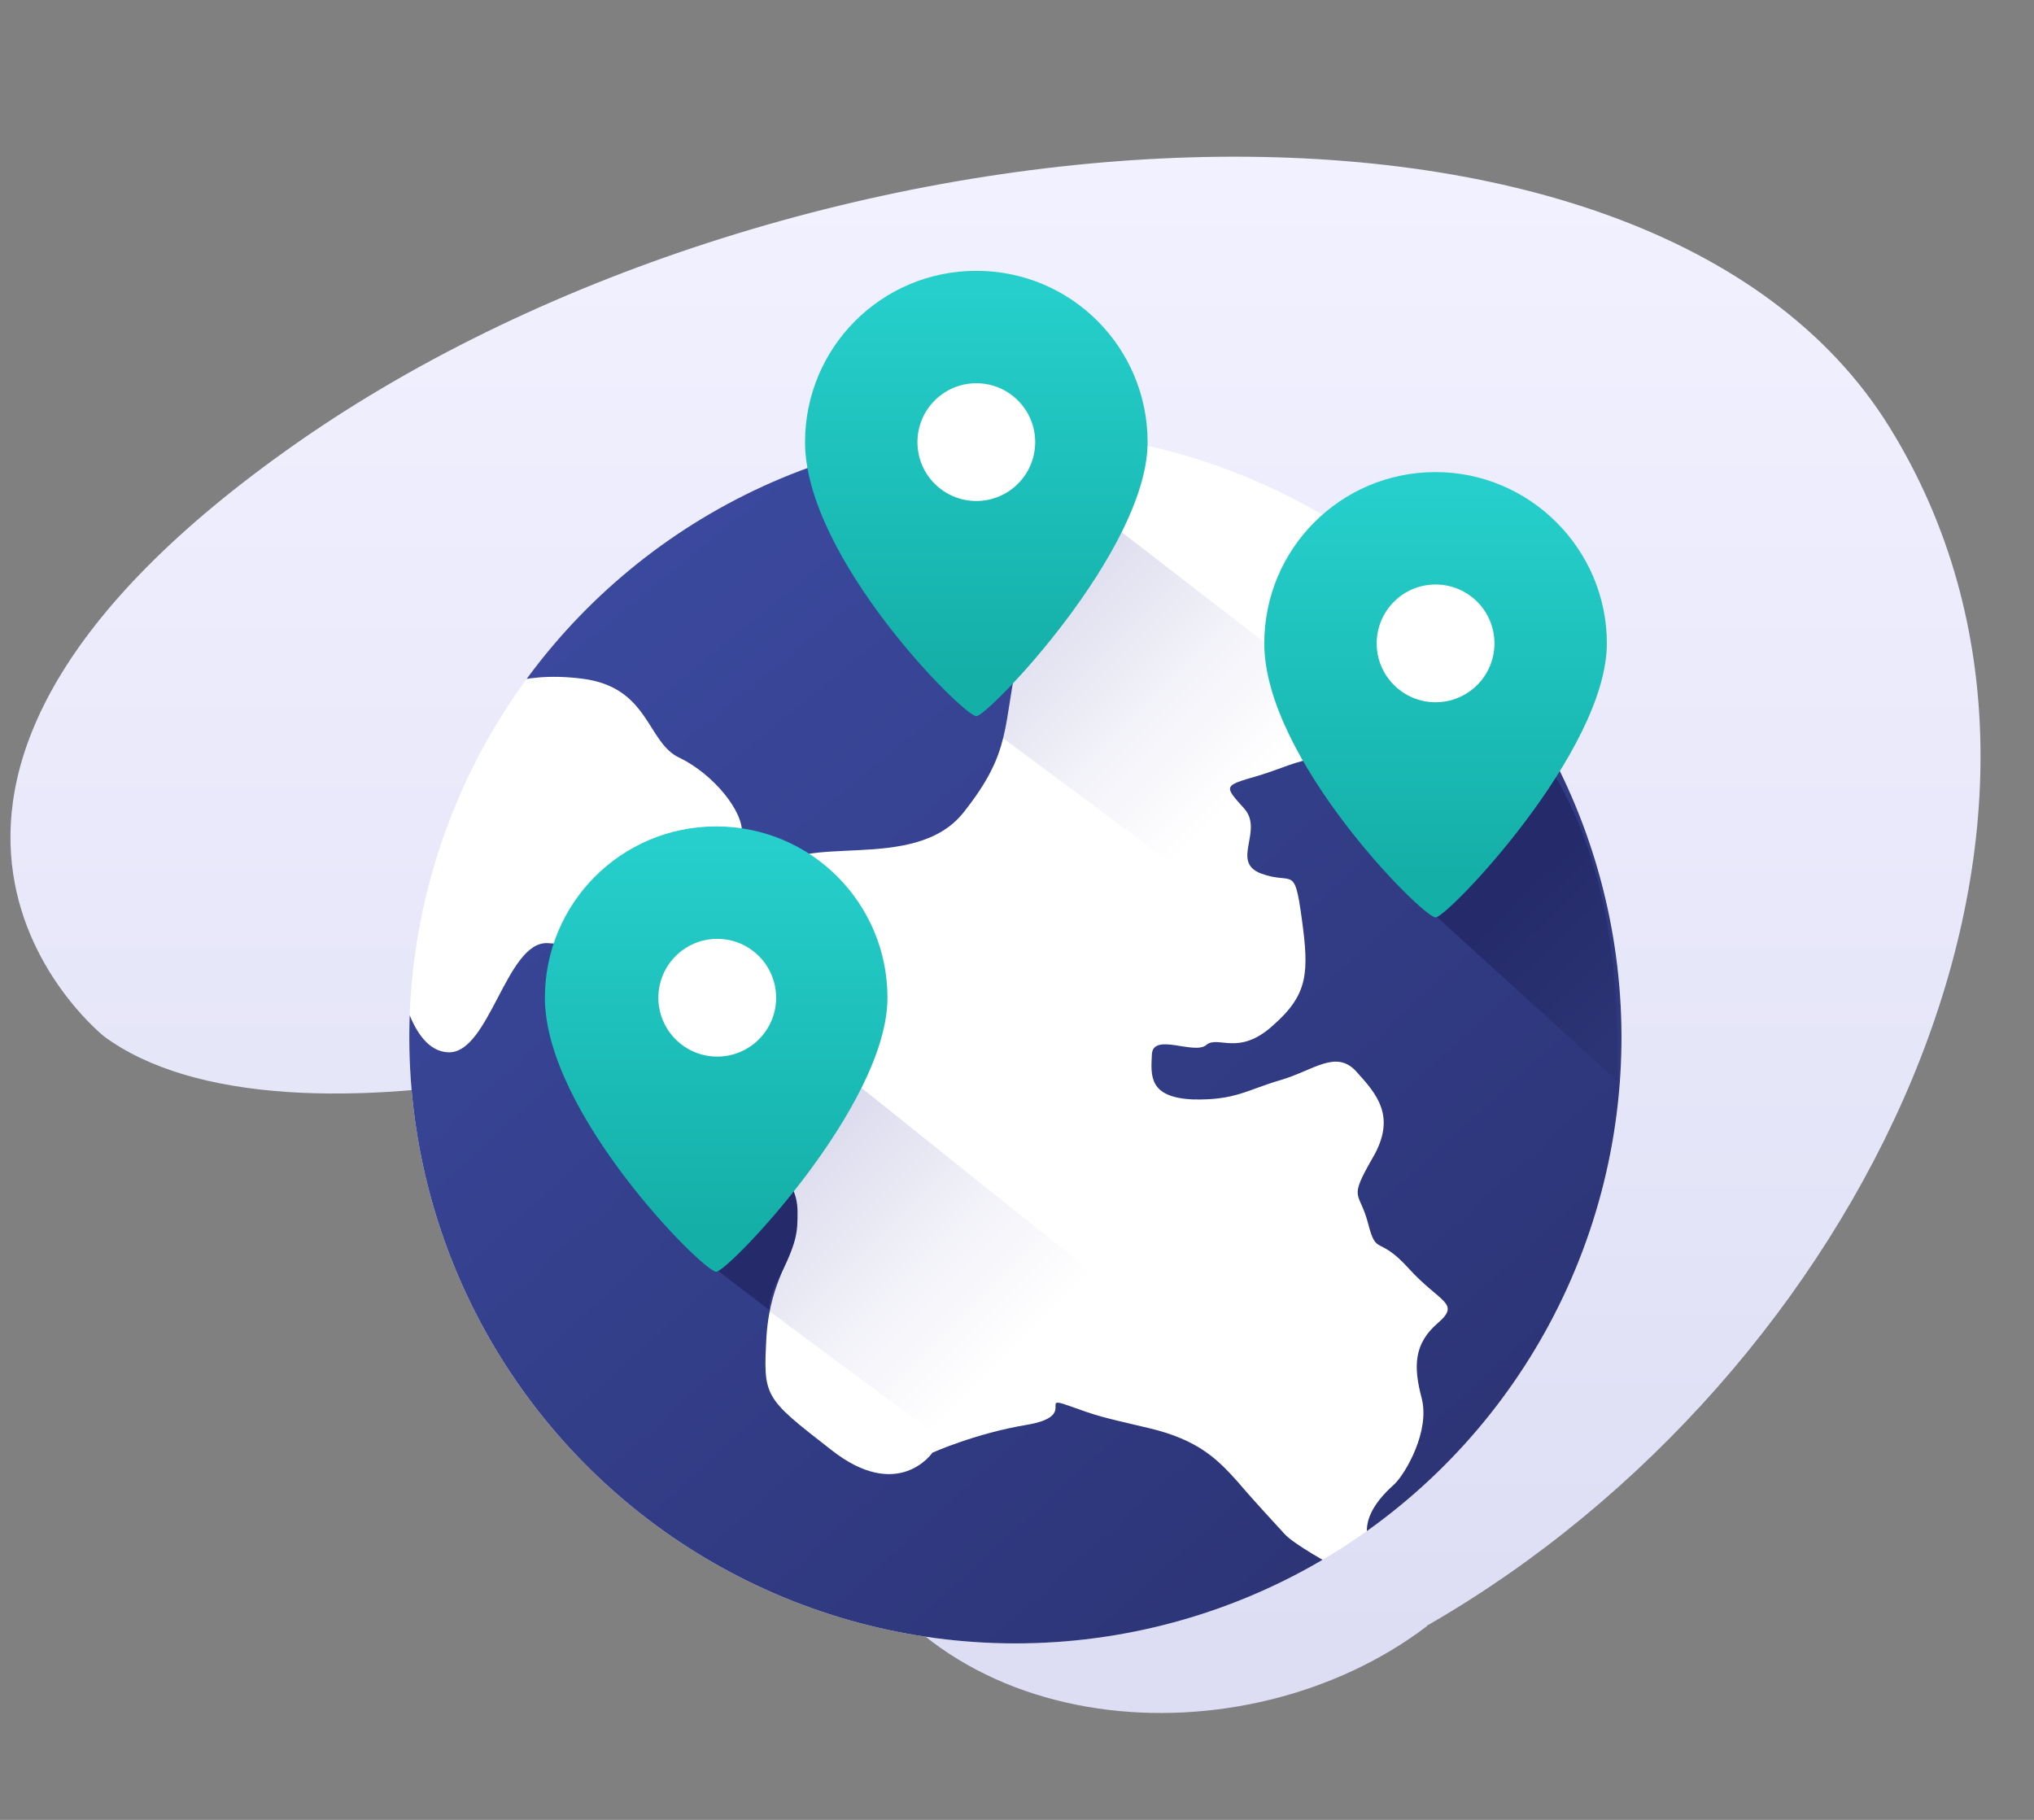
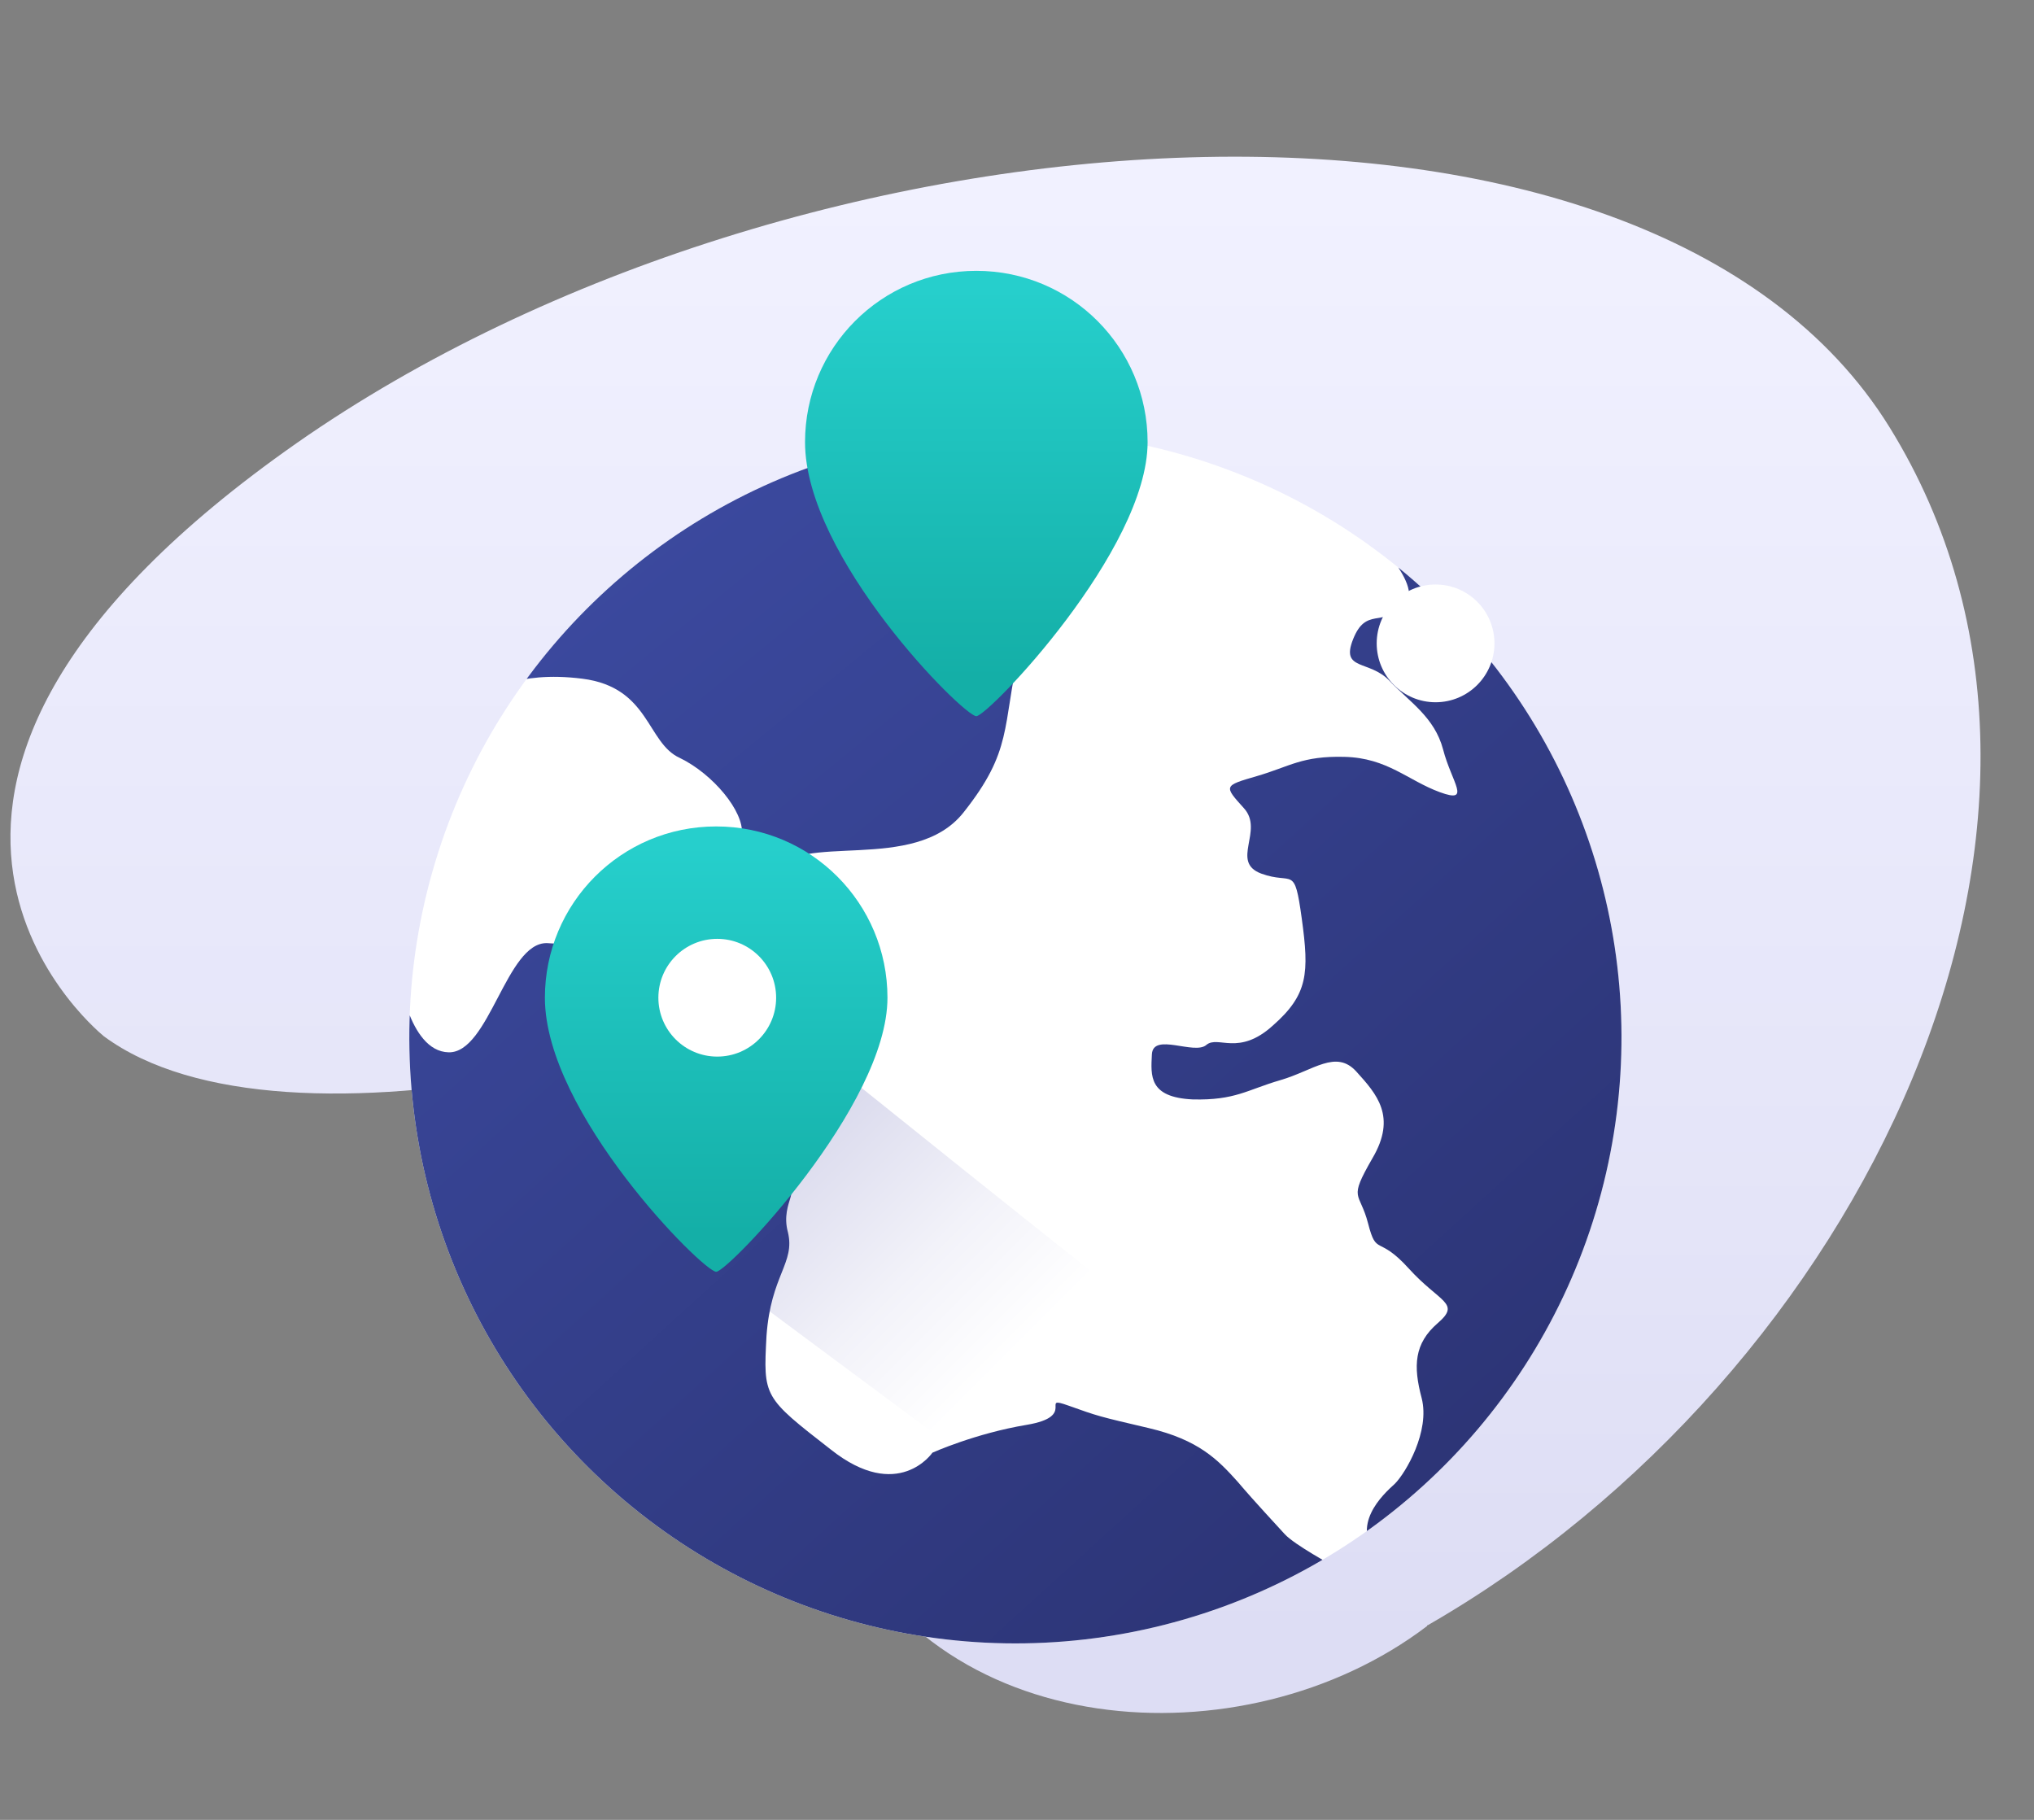
<svg xmlns="http://www.w3.org/2000/svg" xmlns:xlink="http://www.w3.org/1999/xlink" version="1.1" id="Слой_2" x="0px" y="0px" viewBox="0 0 190 170" style="enable-background:new 0 0 190 170;" xml:space="preserve">
  <rect x="0" y="0" width="190" height="170" fill="#808080" stroke="none" />
  <style type="text/css">
	.st0{fill-rule:evenodd;clip-rule:evenodd;fill:url(#SVGID_1_);}
	.st1{fill:#252B6A;}
	.st2{fill:url(#SVGID_2_);}
	.st3{fill:url(#SVGID_3_);}
	.st4{fill:url(#SVGID_4_);}
	.st5{fill:#FFFFFF;}
	.st6{fill:url(#SVGID_5_);}
	.st7{fill:#26CFCC;}
	.st8{fill:#78EAE4;}
	.st9{fill:url(#SVGID_6_);}
	.st10{fill-rule:evenodd;clip-rule:evenodd;fill:url(#SVGID_7_);}
	.st11{fill:url(#SVGID_8_);}
	.st12{fill:url(#SVGID_9_);}
	.st13{fill:url(#SVGID_10_);}
	.st14{fill-rule:evenodd;clip-rule:evenodd;fill:url(#SVGID_11_);}
	.st15{fill:url(#SVGID_12_);}
	.st16{fill:url(#SVGID_13_);}
	.st17{clip-path:url(#SVGID_15_);}
	.st18{fill:url(#SVGID_16_);}
	.st19{fill:url(#SVGID_17_);}
	.st20{fill:url(#SVGID_18_);}
	.st21{fill:url(#SVGID_19_);}
	.st22{fill:url(#SVGID_20_);}
	.st23{fill:url(#SVGID_21_);}
	.st24{fill:url(#SVGID_22_);}
	.st25{fill-rule:evenodd;clip-rule:evenodd;fill:url(#SVGID_23_);}
	.st26{fill:url(#SVGID_24_);}
	.st27{fill:url(#SVGID_25_);}
	.st28{fill:#DFDFEF;}
	.st29{fill:url(#SVGID_26_);}
	.st30{fill:url(#SVGID_27_);}
	.st31{fill:url(#SVGID_28_);}
	.st32{fill:#2C3475;}
	.st33{fill:url(#SVGID_29_);}
	.st34{fill-rule:evenodd;clip-rule:evenodd;fill:url(#SVGID_30_);}
	.st35{fill-rule:evenodd;clip-rule:evenodd;fill:url(#SVGID_31_);}
	.st36{fill-rule:evenodd;clip-rule:evenodd;fill:url(#SVGID_32_);}
	.st37{fill-rule:evenodd;clip-rule:evenodd;fill:#FFFFFF;}
	.st38{fill-rule:evenodd;clip-rule:evenodd;fill:#DFDFEF;}
	.st39{fill:url(#SVGID_33_);}
	.st40{fill-rule:evenodd;clip-rule:evenodd;fill:#A0A0D8;}
	.st41{fill:url(#SVGID_34_);}
	.st42{fill-rule:evenodd;clip-rule:evenodd;fill:url(#SVGID_35_);}
	.st43{fill-rule:evenodd;clip-rule:evenodd;fill:url(#SVGID_36_);}
	.st44{fill-rule:evenodd;clip-rule:evenodd;fill:#7E7EC4;}
	.st45{fill:url(#SVGID_37_);}
	.st46{fill:url(#SVGID_38_);}
	.st47{fill:none;stroke:#1D7CBC;stroke-width:2;stroke-miterlimit:10;}
	.st48{fill-rule:evenodd;clip-rule:evenodd;fill:url(#SVGID_39_);}
	.st49{fill:url(#SVGID_40_);}
	.st50{fill-rule:evenodd;clip-rule:evenodd;fill:url(#SVGID_41_);}
	.st51{fill:url(#SVGID_42_);}
	.st52{fill:url(#SVGID_43_);}
	.st53{fill:#CECEE0;}
	.st54{fill-rule:evenodd;clip-rule:evenodd;fill:url(#SVGID_44_);}
	.st55{fill-rule:evenodd;clip-rule:evenodd;fill:url(#SVGID_45_);}
	.st56{fill-rule:evenodd;clip-rule:evenodd;fill:url(#SVGID_46_);}
	.st57{fill-rule:evenodd;clip-rule:evenodd;fill:url(#SVGID_47_);}
	.st58{fill-rule:evenodd;clip-rule:evenodd;fill:url(#SVGID_48_);}
	.st59{fill:url(#SVGID_49_);}
	.st60{fill:url(#SVGID_50_);}
	.st61{fill-rule:evenodd;clip-rule:evenodd;fill:url(#SVGID_51_);}
	.st62{fill:url(#SVGID_52_);}
	.st63{fill:url(#SVGID_53_);}
	.st64{fill:url(#SVGID_54_);}
</style>
  <g>
    <linearGradient id="SVGID_1_" gradientUnits="userSpaceOnUse" x1="93" y1="153.258" x2="93" y2="17.4">
      <stop offset="0" style="stop-color:#DDDDF4" />
      <stop offset="0.285" style="stop-color:#E4E4F8" />
      <stop offset="1" style="stop-color:#F1F1FF" />
    </linearGradient>
    <path class="st0" d="M9.7,96.8C9.7,96.8,9.7,96.8,9.7,96.8c-1.2-1-27.7-23.4,18-55.4C74.5,8.7,153.9,3.4,176.5,39.9   c22.6,36.5-2.6,88.6-43.1,111.9c0,0-0.1,0-0.1,0.1c-17.1,13-46.5,11-55.5-10.5c-9-21.5-12.1-44-28.2-41.1   C33.5,103.3,18.1,103,9.7,96.8z" />
    <g>
      <ellipse transform="matrix(0.74 -0.673 0.673 0.74 -40.515 88.994)" class="st5" cx="94.8" cy="96.9" rx="56.6" ry="56.6" />
      <linearGradient id="SVGID_2_" gradientUnits="userSpaceOnUse" x1="90.635" y1="49.271" x2="127.637" y2="86.274">
        <stop offset="0.115" style="stop-color:#D8D8EC" />
        <stop offset="0.447" style="stop-color:#F2F2F9" />
        <stop offset="0.682" style="stop-color:#FFFFFF" />
        <stop offset="1" style="stop-color:#FFFFFF" />
      </linearGradient>
-       <path class="st2" d="M127.9,67.4c-0.2,0.1-31.4-24.1-31.4-24.1L84.2,61.9l38.9,28.9L127.9,67.4z" />
      <linearGradient id="SVGID_3_" gradientUnits="userSpaceOnUse" x1="68.029" y1="102.639" x2="105.032" y2="139.642">
        <stop offset="0.115" style="stop-color:#D8D8EC" />
        <stop offset="0.447" style="stop-color:#F2F2F9" />
        <stop offset="0.682" style="stop-color:#FFFFFF" />
        <stop offset="1" style="stop-color:#FFFFFF" />
      </linearGradient>
      <path class="st3" d="M105.5,121.5c-0.2,0.1-31.4-25-31.4-25L61.8,115l38.9,28.9L105.5,121.5z" />
      <g>
        <defs>
          <ellipse id="SVGID_14_" transform="matrix(0.74 -0.673 0.673 0.74 -40.515 88.994)" cx="94.8" cy="96.9" rx="56.6" ry="56.6" />
        </defs>
        <clipPath id="SVGID_4_">
          <use xlink:href="#SVGID_14_" style="overflow:visible;" />
        </clipPath>
        <g style="clip-path:url(#SVGID_4_);">
          <linearGradient id="SVGID_5_" gradientUnits="userSpaceOnUse" x1="99.555" y1="359.174" x2="99.555" y2="487.675" gradientTransform="matrix(0.77 -0.701 0.679 0.747 -252.317 -168.746)">
            <stop offset="0" style="stop-color:#3B499E" />
            <stop offset="1" style="stop-color:#2C3475" />
          </linearGradient>
          <path class="st6" d="M127,48.9c0,0,6.3,5.7,4.2,7.7s-3.6,0.1-4.8,3.1c-1.2,3,1.5,1.9,3.4,3.9s4.2,3.4,5,6.4      c0.8,3.1,2.7,5.1-0.3,4s-4.9-3.2-8.9-3.3c-4-0.1-5.1,0.9-8.2,1.8s-3.1,0.9-1.2,3c1.9,2.1-1.3,5,1.6,6.1c3,1.1,3.1-0.9,3.8,4.2      c0.7,5.1,0.6,7.1-2.7,10c-3.2,2.9-5.1,0.9-6.2,1.8c-1.1,1-5-1.2-5.1,0.9c-0.1,2-0.3,4,3.8,4.2c4,0.1,5.1-0.9,8.2-1.8      c3.1-0.9,5.2-2.9,7.1-0.8c1.9,2.1,3.8,4.2,1.5,8.1c-2.3,4-1.2,3-0.4,6.1s0.9,1,3.8,4.2s4.9,3.2,2.7,5.1s-2.3,4-1.5,7      c0.8,3.1-1.5,7-2.5,8c-1.1,1-4.3,3.9-1.5,7c5.4-4.9,22.4-18.5,24.2-46.8C152.4,78.6,151.4,64.1,127,48.9z" />
          <linearGradient id="SVGID_6_" gradientUnits="userSpaceOnUse" x1="38.29" y1="362.985" x2="38.29" y2="488.81" gradientTransform="matrix(0.767 -0.698 0.673 0.74 -248.734 -169.075)">
            <stop offset="0" style="stop-color:#3B499E" />
            <stop offset="1" style="stop-color:#2C3475" />
          </linearGradient>
          <path class="st9" d="M124.6,146.3c0,0-3.7-2-4.6-3c-0.9-1-2.7-2.9-4.4-4.9c-1.8-2-3.6-3.9-8.3-5c-4.7-1.1-4.7-1.1-7.5-2.1      c-2.8-1,0.9,1-3.9,1.8c-4.8,0.8-8.8,2.6-8.8,2.6s-3.2,4.7-9.5-0.3c-6.3-4.9-6.3-4.9-6-10.6c0.4-5.7,2.7-6.8,2-9.7      c-0.8-2.9,1.8-4.5-1.1-3.6s-1.4-7.7-2.2-10.5s3.4-8.5-1.3-9.6c-4.7-1.1-6.7,0.8-11.4-0.3s-2.7-2.9-6.5-3      c-3.8-0.1-5.4,10.3-9.2,10.2c-3.8-0.1-4.7-7.6-4.7-7.6s-5.7,36.2,25.3,56.8C88.3,161.4,109.8,154.4,124.6,146.3z" />
          <linearGradient id="SVGID_7_" gradientUnits="userSpaceOnUse" x1="123.4" y1="325.657" x2="123.4" y2="450.015" gradientTransform="matrix(0.774 -0.633 0.674 0.824 -247.036 -147.361)">
            <stop offset="0" style="stop-color:#3B499E" />
            <stop offset="1" style="stop-color:#2C3475" />
          </linearGradient>
          <path style="fill:url(#SVGID_7_);" d="M45.4,64.8c0,0,2.7-2.2,9-1.4s6,6,9.1,7.4c3.1,1.5,6,5,5.8,7.1c-0.1,2.1,0.5,7.5,2.9,3.6      c2.4-3.9,13.2,0.2,17.8-5.6c4.6-5.8,3.6-7.9,5.2-15.1c1.6-7.2,4.8-7.9,7.1-11.8s3.8-9.1,1.8-11.4C97.9,36.7,65.9,39.3,45.4,64.8      z" />
        </g>
      </g>
      <g>
        <linearGradient id="SVGID_8_" gradientUnits="userSpaceOnUse" x1="91.226" y1="26.995" x2="91.226" y2="63.251">
          <stop offset="0" style="stop-color:#26CFCC" />
          <stop offset="1" style="stop-color:#14AFA7" />
        </linearGradient>
        <path class="st11" d="M107.2,41.3c0,10.1-14.9,25.6-16,25.6c-1.2,0-16-14.8-16-25.6c0-8.8,7.1-16,16-16S107.2,32.5,107.2,41.3z" />
-         <circle class="st5" cx="91.2" cy="41.3" r="5.5" />
      </g>
-       <path class="st1" d="M73.6,110.4c0,0,0.9,0.9,0.9,2.8s0,2.8-1.9,6.5c-0.9,1.9-0.7,2.7-0.7,2.7l-7.6-5.8L73.6,110.4z" />
      <linearGradient id="SVGID_9_" gradientUnits="userSpaceOnUse" x1="154.194" y1="93.833" x2="143.007" y2="82.336">
        <stop offset="0" style="stop-color:#2C3475" />
        <stop offset="1" style="stop-color:#252B6A" />
      </linearGradient>
-       <path class="st12" d="M144.5,71.3c-0.7-1.7-12.1,12.7-12.1,12.7l18.7,17C151,97.4,151.9,82.5,144.5,71.3z" />
      <g>
        <linearGradient id="SVGID_10_" gradientUnits="userSpaceOnUse" x1="66.976" y1="78.955" x2="66.976" y2="115.211">
          <stop offset="0" style="stop-color:#26CFCC" />
          <stop offset="1" style="stop-color:#14AFA7" />
        </linearGradient>
        <path class="st13" d="M82.9,93.2c0,10.1-14.9,25.6-16,25.6c-1.2,0-16-14.8-16-25.6c0-8.8,7.1-16,16-16S82.9,84.4,82.9,93.2z" />
        <circle class="st5" cx="67" cy="93.2" r="5.5" />
      </g>
      <g>
        <linearGradient id="SVGID_11_" gradientUnits="userSpaceOnUse" x1="134.126" y1="45.788" x2="134.126" y2="82.045">
          <stop offset="0" style="stop-color:#26CFCC" />
          <stop offset="1" style="stop-color:#14AFA7" />
        </linearGradient>
-         <path style="fill:url(#SVGID_11_);" d="M150.1,60.1c0,10.1-14.9,25.6-16,25.6c-1.2,0-16-14.8-16-25.6c0-8.8,7.1-16,16-16     C142.9,44.1,150.1,51.3,150.1,60.1z" />
        <circle class="st5" cx="134.1" cy="60.1" r="5.5" />
      </g>
    </g>
  </g>
</svg>